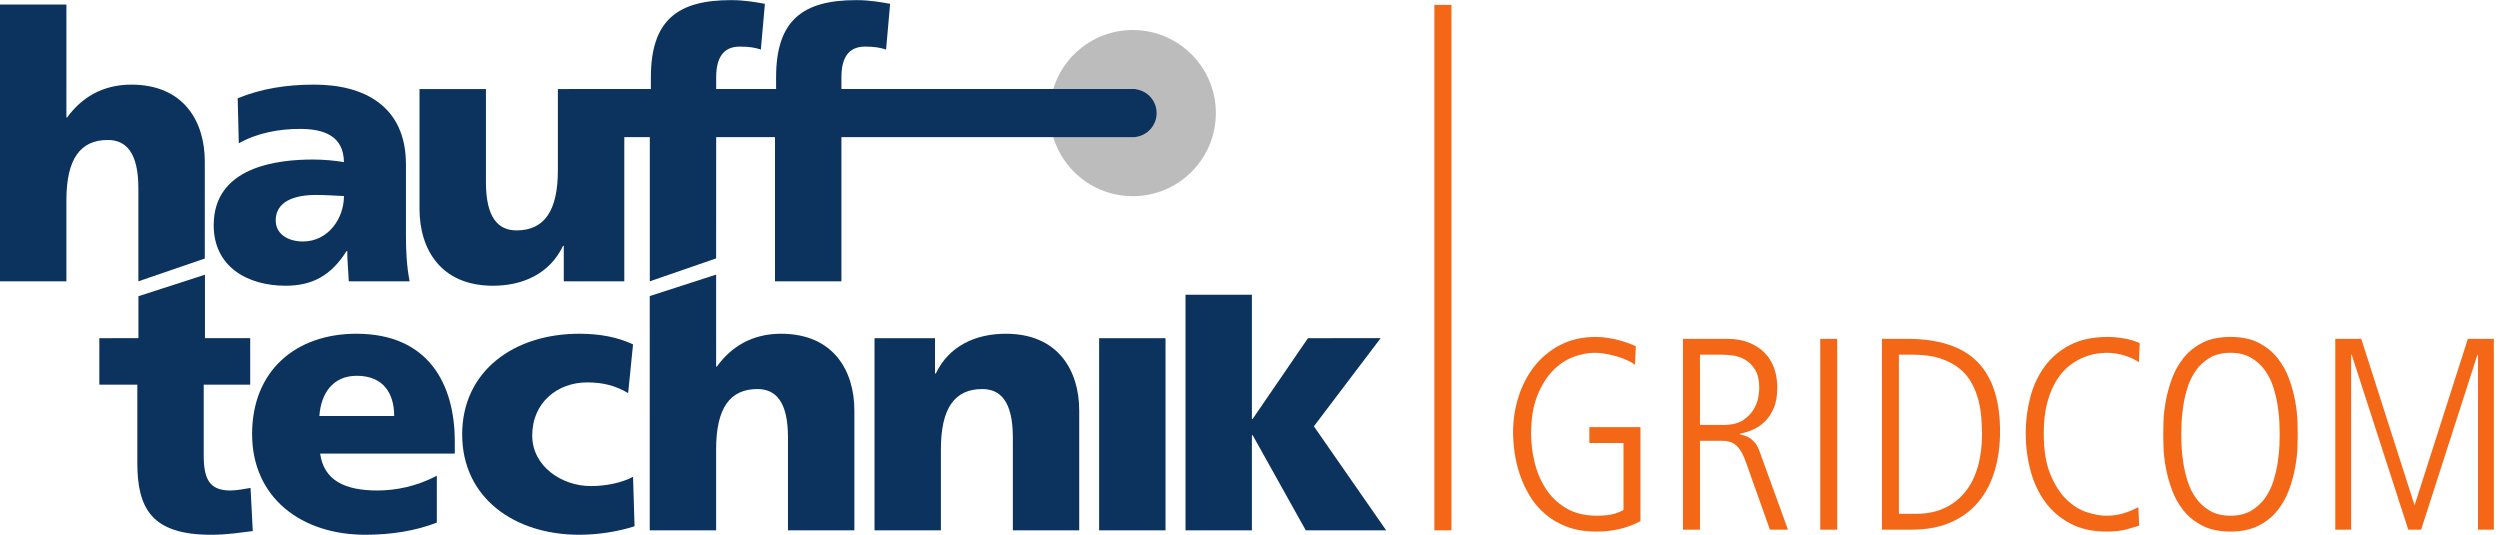
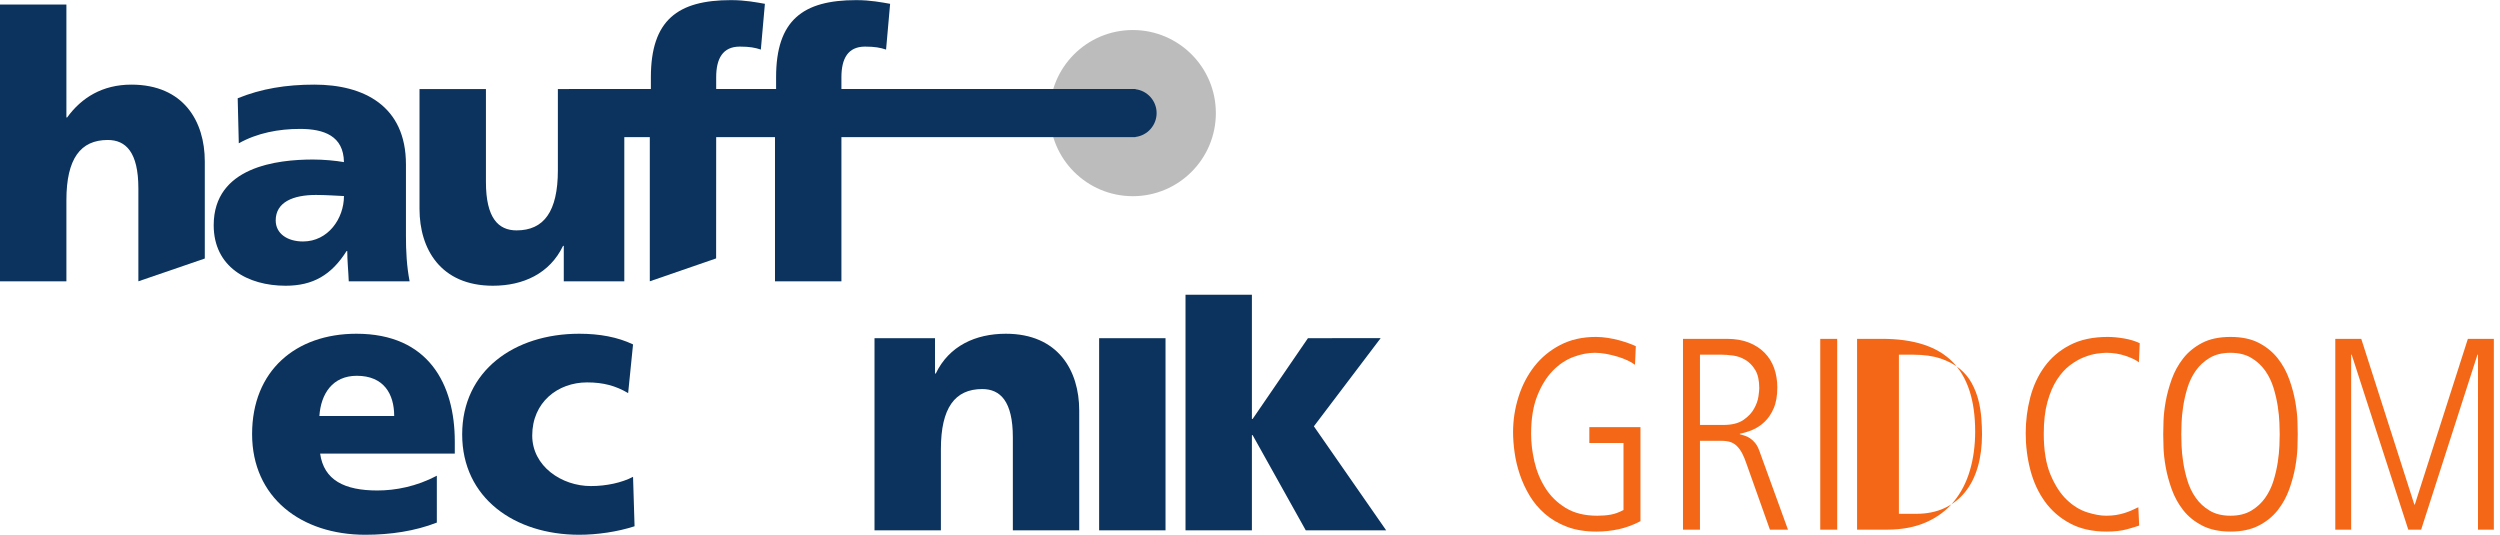
<svg xmlns="http://www.w3.org/2000/svg" xmlns:ns1="http://sodipodi.sourceforge.net/DTD/sodipodi-0.dtd" xmlns:ns2="http://www.inkscape.org/namespaces/inkscape" version="1.1" id="svg2" xml:space="preserve" width="2145.427" height="458.92" viewBox="0 0 2145.427 458.92" ns1:docname="Hauff_Gridcom_Logo_4C.eps">
  <defs id="defs6" />
  <ns1:namedview pagecolor="#ffffff" bordercolor="#666666" borderopacity="1" objecttolerance="10" gridtolerance="10" guidetolerance="10" ns2:pageopacity="0" ns2:pageshadow="2" ns2:window-width="640" ns2:window-height="480" id="namedview4" />
  <g id="g10" ns2:groupmode="layer" ns2:label="ink_ext_XXXXXX" transform="matrix(1.333,0,0,-1.333,0,458.92)">
    <g id="g12" transform="scale(0.1)">
      <path d="m 7632.23,28.59 h 427.4 V 641.219 h 4.77 L 8406.36,28.59 h 517.62 l -465.36,669.609 429.8,567.481 H 8420.5 L 8064.4,745.691 h -4.77 V 1545.3 h -427.4 V 28.59" style="fill:#0b335e;fill-opacity:1;fill-rule:nonzero;stroke:none" id="path14" />
      <path d="m 7076.04,28.59 h 427.48 V 1265.68 H 7076.04 V 28.59" style="fill:#0b335e;fill-opacity:1;fill-rule:nonzero;stroke:none" id="path16" />
      <path d="M 5630.02,28.59 H 6057.4 V 551.031 c 0,265.938 90.24,387.051 265.99,387.051 116.26,0 197.22,-78.363 197.22,-311.051 V 28.59 H 6947.9 V 800.289 c 0,256.381 -135.28,493.891 -472.5,493.891 -194.71,0 -365.77,-78.28 -451.08,-256.34 h -4.85 v 227.84 H 5630.02 V 28.59" style="fill:#0b335e;fill-opacity:1;fill-rule:nonzero;stroke:none" id="path18" />
-       <path d="m 4182.88,28.59 h 427.51 V 551.031 c 0,265.938 90.11,387.051 265.61,387.051 116.32,0 196.89,-78.363 196.89,-311.051 V 28.59 H 5500.4 V 800.289 c 0,256.381 -135.28,493.891 -472.39,493.891 -185.31,0 -320.35,-83.05 -412.88,-211.44 h -4.74 l -0.06,592.2 -427.45,-138.2 V 28.59" style="fill:#0b335e;fill-opacity:1;fill-rule:nonzero;stroke:none" id="path20" />
      <path d="m 4075.52,1225.43 c -99.48,47.41 -215.72,68.75 -346.81,68.75 -416.91,0 -753.23,-237.52 -753.23,-648.192 0,-408.359 336.32,-645.976 753.23,-645.976 116.48,0 247.33,19.117 356.56,54.758 l -9.75,318.2 c -72.86,-38.117 -172.15,-59.43 -271.55,-59.43 -189.13,0 -377.54,128.262 -377.54,325.359 0,213.633 164.19,341.961 353.18,341.961 104.27,0 184.35,-21.437 264.33,-68.961 l 31.58,313.532" style="fill:#0b335e;fill-opacity:1;fill-rule:nonzero;stroke:none" id="path22" />
      <path d="m 2056.14,764.738 c 9.7,142.453 84.36,258.742 240.84,258.742 173.3,0 240.73,-116.289 240.73,-258.742 z M 2927.87,522.48 v 78.258 c 0,368.192 -168.63,693.452 -633.37,693.452 -389.96,0 -671.51,-237.52 -671.51,-645.85 0,-408.469 315.2,-648.328 729.3,-648.328 161.36,0 320.19,23.758 460.02,78.418 V 380.09 c -130.21,-68.879 -264.95,-95.012 -382.85,-95.012 -211.93,0 -344.35,66.563 -368.47,237.402 h 866.88" style="fill:#0b335e;fill-opacity:1;fill-rule:nonzero;stroke:none" id="path24" />
-       <path d="M 639.477,966.5 H 884.078 V 463.16 C 884.078,168.77 976.773,0 1359,0 c 106.78,0 187.57,14.359 268.31,23.762 l -14.23,277.847 c -42.75,-7.007 -87.9,-16.519 -130.7,-16.519 -135.29,0 -170.82,75.859 -170.82,225.48 V 966.5 h 299.21 v 299.18 h -291.33 v 408.57 L 891.16,1535.78 v -270.1 H 639.477 V 966.5" style="fill:#0b335e;fill-opacity:1;fill-rule:nonzero;stroke:none" id="path26" />
      <path d="m 6757.91,2714.68 c 0,295.45 239.4,534.76 534.87,534.76 295.39,0 534.81,-239.31 534.81,-534.76 0,-295.39 -239.42,-534.95 -534.81,-534.95 -295.47,0 -534.87,239.56 -534.87,534.95" style="fill:#bdbcbc;fill-opacity:1;fill-rule:nonzero;stroke:none" id="path28" />
      <path d="m 7310.41,2868.23 v 1.4 H 5416.95 v 75.74 c 0,121.17 42.67,197.33 152.04,197.33 64.06,0 99.7,-7.17 135.42,-19.16 l 26.05,294.6 c -54.69,9.49 -125.77,23.79 -218.44,23.79 -342.04,0 -515.63,-128.23 -515.63,-496.56 v -75.74 h -385.67 v 75.74 c 0,121.17 42.86,197.33 151.96,197.33 64.36,0 99.95,-7.17 135.53,-19.16 l 26.08,294.6 c -54.58,9.49 -125.88,23.79 -218.47,23.79 -342.04,0 -515.55,-128.23 -515.55,-496.56 v -75.74 h -527.84 v -309.67 h 520.89 v -928.24 l 427,147.43 0.38,780.81 h 378.6 v -928.24 h 427.65 v 928.24 h 1870.62 c 1.28,-0.03 2.54,-0.19 3.82,-0.19 1.28,0 2.5,0.16 3.78,0.19 h 15.24 v 1.09 c 76.37,9.42 135.74,74.63 135.74,153.62 0,78.96 -59.37,144.13 -135.74,153.56" style="fill:#0b335e;fill-opacity:1;fill-rule:nonzero;stroke:none" id="path30" />
      <path d="m 4019.24,2869.53 h -427.68 v -522.69 c 0,-266.07 -90.19,-387.27 -265.96,-387.27 -116.43,0 -197.19,78.31 -197.19,311.22 v 598.74 h -427.6 v -772.2 c 0,-256.56 135.29,-494.1 472.69,-494.1 194.77,0 365.85,78.33 451.27,256.56 h 4.8 V 1631.7 h 389.67 v 1237.83" style="fill:#0b335e;fill-opacity:1;fill-rule:nonzero;stroke:none" id="path32" />
      <path d="m 1774.94,2023.61 c 0,118.93 113.89,164.08 258.74,164.08 64.17,0 125.99,-4.79 180.68,-7.05 0,-145.18 -102.26,-292.48 -263.67,-292.48 -99.84,0 -175.75,50.03 -175.75,135.45 m 862.11,-391.9 c -18.83,97.49 -23.62,194.63 -23.62,292.17 v 460.95 c 0,377.62 -273.13,513.12 -589.26,513.12 -182.94,0 -341.9,-26.1 -493.91,-87.9 l 7.05,-289.88 c 118.78,66.62 256.57,92.69 394.28,92.69 154.35,0 280.26,-45.06 282.77,-213.78 -54.69,9.56 -130.68,16.65 -199.53,16.65 -228.12,0 -639.07,-45.21 -639.07,-422.91 0,-268.44 218.61,-389.61 463.21,-389.61 175.86,0 294.57,68.93 392.12,223.13 h 4.58 c 0,-63.98 7.14,-128.09 9.59,-194.63 h 391.79" style="fill:#0b335e;fill-opacity:1;fill-rule:nonzero;stroke:none" id="path34" />
      <path d="m 0,1631.71 h 427.512 v 522.74 c 0,266.07 90.355,387.16 266.074,387.16 116.426,0 197.242,-78.42 197.242,-311.17 v -598.73 l 427.652,146.75 v 625.36 c 0,256.7 -135.5,494.13 -472.91,494.13 -185.226,0 -320.511,-83.24 -413.316,-211.38 h -4.742 v 726.91 H 0 V 1631.71" style="fill:#0b335e;fill-opacity:1;fill-rule:nonzero;stroke:none" id="path36" />
-       <path d="M 9289.31,3411.36 V 28.559" style="fill:none;stroke:#f36717;stroke-width:110;stroke-linecap:butt;stroke-linejoin:miter;stroke-miterlimit:4;stroke-dasharray:none;stroke-opacity:1" id="path38" />
      <path d="m 10232,692.879 h 329.1 V 87.441 c -44.6,-23.48 -90.4,-40.48 -137.3,-51.043 -46.9,-10.559 -95.6,-15.84 -146.1,-15.84 -71.5,0 -134.6,10.281 -189.2,30.801 -54.5,20.52 -101.77,48.102 -141.65,82.719 -39.9,34.602 -73.04,73.922 -99.44,117.922 -26.4,44 -47.52,89.762 -63.36,137.281 -15.84,47.52 -27,94.739 -33.44,141.68 -6.46,46.918 -9.68,89.758 -9.68,128.48 0,78.598 11.71,154.879 35.2,228.797 23.46,73.922 57.47,139.312 102.08,196.242 44.58,56.9 100.02,102.66 166.29,137.28 66.3,34.6 142.9,51.92 229.7,51.92 24.6,0 50.2,-2.06 76.6,-6.16 26.4,-4.13 51.3,-9.4 74.8,-15.84 23.4,-6.46 44.5,-13.2 63.3,-20.24 18.8,-7.04 32.9,-12.92 42.3,-17.6 l -5.3,-119.68 c -11.8,9.38 -27.6,18.76 -47.5,28.16 -20,9.38 -41.7,17.6 -65.2,24.64 -23.4,7.04 -47.8,12.9 -73,17.6 -25.2,4.68 -49.6,7.04 -73,7.04 -44.6,0 -91,-9.1 -139.1,-27.28 -48.1,-18.2 -92.1,-47.82 -131.97,-88.88 -39.9,-41.08 -73.04,-94.768 -99.44,-161.042 -26.4,-66.296 -39.6,-148.136 -39.6,-245.519 0,-56.32 7.04,-115.277 21.12,-176.879 14.08,-61.602 37.54,-118.52 70.4,-170.719 32.83,-52.222 76.59,-95.043 131.09,-128.48 54.6,-33.442 122.3,-50.16 203.3,-50.16 31.7,0 60.7,2.339 87.1,7.039 26.4,4.679 53.7,14.66 81.9,29.922 v 431.199 h -220 v 102.078" style="fill:#f36717;fill-opacity:1;fill-rule:nonzero;stroke:none" id="path40" />
      <path d="m 10944.1,706.961 h 149.5 c 55.2,0 98.3,10.559 129.4,31.68 31.1,21.121 54.3,45.461 69.5,73.039 15.3,27.558 24.7,53.949 28.2,79.199 3.5,25.223 5.3,42.512 5.3,51.922 0,50.437 -8.8,90.039 -26.4,118.799 -17.6,28.74 -39.1,50.44 -64.3,65.12 -25.2,14.66 -51.6,23.76 -79.2,27.28 -27.6,3.52 -50.7,5.28 -69.5,5.28 h -142.5 z m -109.2,554.399 h 283.4 c 52.8,0 99.4,-7.92 139.9,-23.76 40.5,-15.84 74.5,-37.84 102.1,-66 27.5,-28.16 48.1,-61.33 61.6,-99.44 13.5,-38.14 20.2,-79.5 20.2,-124.078 0,-52.801 -7.6,-97.102 -22.9,-132.883 -15.2,-35.808 -34.9,-65.121 -58.9,-88 -24.1,-22.879 -50.2,-40.199 -78.3,-51.918 -28.2,-11.742 -55.2,-19.961 -81,-24.64 v -3.52 c 8.2,-2.359 18.2,-5.281 29.9,-8.801 11.7,-3.519 23.5,-9.101 35.2,-16.718 11.7,-7.641 22.9,-17.903 33.5,-30.801 10.5,-12.922 19.3,-29.34 26.4,-49.281 l 184.8,-508.641 h -116.2 L 11245,453.52 c -9.4,28.16 -19.1,51.621 -29,70.402 -10,18.758 -21.1,34.316 -33.5,46.637 -12.3,12.32 -26.4,21.121 -42.2,26.402 -15.8,5.277 -34.9,7.918 -57.2,7.918 h -139 V 32.879 h -109.2 V 1261.36" style="fill:#f36717;fill-opacity:1;fill-rule:nonzero;stroke:none" id="path42" />
      <path d="m 11718.6,1261.36 h 109.1 V 32.879 h -109.1 V 1261.36" style="fill:#f36717;fill-opacity:1;fill-rule:nonzero;stroke:none" id="path44" />
-       <path d="m 12224.9,134.961 h 112.7 c 68,0 128.5,12.32 181.3,36.961 52.8,24.637 97,59.238 132.8,103.84 35.8,44.578 62.8,98.258 81,161.039 18.2,62.758 27.3,132.879 27.3,210.32 0,31.68 -1.5,66.578 -4.4,104.719 -3,38.121 -9.1,75.961 -18.5,113.519 -9.4,37.539 -23.8,74.2 -43.1,110 -19.4,35.781 -45.5,67.151 -78.3,94.161 -32.9,26.98 -73.7,48.68 -122.4,65.12 -48.7,16.42 -107,24.64 -175.1,24.64 h -93.3 z m -109.1,1126.399 h 160.2 c 205.3,0 356.7,-49.28 454.1,-147.84 97.3,-98.56 146,-248.161 146,-448.801 0,-89.18 -11.1,-172.207 -33.4,-249.039 -22.3,-76.86 -56.6,-143.739 -103,-200.641 -46.3,-56.918 -105.6,-101.5 -177.7,-133.758 -72.2,-32.293 -157.5,-48.402 -256.1,-48.402 h -190.1 V 1261.36" style="fill:#f36717;fill-opacity:1;fill-rule:nonzero;stroke:none" id="path46" />
+       <path d="m 12224.9,134.961 h 112.7 c 68,0 128.5,12.32 181.3,36.961 52.8,24.637 97,59.238 132.8,103.84 35.8,44.578 62.8,98.258 81,161.039 18.2,62.758 27.3,132.879 27.3,210.32 0,31.68 -1.5,66.578 -4.4,104.719 -3,38.121 -9.1,75.961 -18.5,113.519 -9.4,37.539 -23.8,74.2 -43.1,110 -19.4,35.781 -45.5,67.151 -78.3,94.161 -32.9,26.98 -73.7,48.68 -122.4,65.12 -48.7,16.42 -107,24.64 -175.1,24.64 h -93.3 z m -109.1,1126.399 c 205.3,0 356.7,-49.28 454.1,-147.84 97.3,-98.56 146,-248.161 146,-448.801 0,-89.18 -11.1,-172.207 -33.4,-249.039 -22.3,-76.86 -56.6,-143.739 -103,-200.641 -46.3,-56.918 -105.6,-101.5 -177.7,-133.758 -72.2,-32.293 -157.5,-48.402 -256.1,-48.402 h -190.1 V 1261.36" style="fill:#f36717;fill-opacity:1;fill-rule:nonzero;stroke:none" id="path46" />
      <path d="m 13771.7,59.281 c -16.4,-5.891 -42.5,-13.812 -78.3,-23.762 -35.8,-9.949 -79.5,-14.961 -131.1,-14.961 -91.5,0 -170.2,17.602 -235.8,52.801 -65.8,35.2 -119.7,82.11 -162,140.801 -42.2,58.66 -73.3,126.11 -93.2,202.399 -20,76.261 -30,155.461 -30,237.601 0,78.59 9.7,155.16 29.1,229.68 19.3,74.5 50.1,140.8 92.4,198.88 42.2,58.08 96.8,104.42 163.7,139.04 66.8,34.6 147.8,51.92 242.8,51.92 31.7,0 66.6,-3.25 104.7,-9.68 38.2,-6.46 71.9,-16.72 101.3,-30.8 L 13770,1110 c -8.2,7.04 -19.7,14.08 -34.3,21.12 -14.7,7.04 -31.5,13.78 -50.2,20.24 -18.8,6.44 -38.7,11.44 -59.8,14.96 -21.2,3.52 -42.9,5.28 -65.2,5.28 -14,0 -34,-1.76 -59.8,-5.28 -25.8,-3.52 -53.7,-11.16 -83.6,-22.88 -29.9,-11.74 -60.2,-29.04 -90.6,-51.92 -30.6,-22.88 -58.4,-53.68 -83.7,-92.399 -25.2,-38.723 -45.7,-86.543 -61.5,-143.441 -15.9,-56.93 -23.8,-125.258 -23.8,-205.039 0,-106.782 14.4,-194.481 43.1,-263.121 28.8,-68.641 63.6,-122.622 104.7,-161.918 41.1,-39.332 84.8,-66.301 131.2,-80.961 46.3,-14.68 87.1,-22 122.3,-22 23.4,0 44.2,1.461 62.5,4.398 18.1,2.922 35.2,6.742 51,11.441 15.8,4.668 31.4,10.258 46.6,16.719 15.3,6.442 31.1,13.781 47.6,22 l 5.2,-117.918" style="fill:#f36717;fill-opacity:1;fill-rule:nonzero;stroke:none" id="path48" />
      <path d="m 14042.8,647.121 c 0,-16.449 0.5,-40.781 1.7,-73.043 1.2,-32.277 4.7,-67.758 10.6,-106.476 5.8,-38.723 14.9,-78.321 27.2,-118.801 12.4,-40.481 30.2,-77.442 53.7,-110.879 23.5,-33.442 53.4,-61.024 89.8,-82.723 36.3,-21.719 81,-32.558 133.8,-32.558 52.7,0 97.3,10.839 133.7,32.558 36.4,21.699 66.3,49.281 89.8,82.723 23.4,33.437 41.3,70.398 53.7,110.879 12.3,40.48 21.4,80.078 27.2,118.801 5.9,38.718 9.4,74.199 10.6,106.476 1.1,32.262 1.8,56.594 1.8,73.043 0,16.418 -0.7,40.758 -1.8,73.039 -1.2,32.262 -4.7,67.762 -10.6,106.481 -5.8,38.718 -14.9,78.32 -27.2,118.8 -12.4,40.481 -30.3,77.439 -53.7,110.879 -23.5,33.44 -53.4,60.99 -89.8,82.72 -36.4,21.7 -81,32.56 -133.7,32.56 -52.8,0 -97.5,-10.86 -133.8,-32.56 -36.4,-21.73 -66.3,-49.28 -89.8,-82.72 -23.5,-33.44 -41.3,-70.398 -53.7,-110.879 -12.3,-40.48 -21.4,-80.082 -27.2,-118.8 -5.9,-38.719 -9.4,-74.219 -10.6,-106.481 -1.2,-32.281 -1.7,-56.621 -1.7,-73.039 z m -116.2,0 c 0,17.598 0.6,45.457 1.8,83.598 1.1,38.121 5.8,80.351 14,126.722 8.2,46.34 21.2,94.161 38.7,143.439 17.7,49.28 42.3,94.16 74,134.64 31.7,40.48 72.1,73.62 121.4,99.44 49.3,25.8 110.3,38.72 183.1,38.72 72.7,0 133.7,-12.92 183,-38.72 49.3,-25.82 89.7,-58.96 121.4,-99.44 31.7,-40.48 56.3,-85.36 74,-134.64 17.6,-49.278 30.5,-97.099 38.7,-143.439 8.2,-46.371 12.9,-88.601 14,-126.722 1.2,-38.141 1.8,-66 1.8,-83.598 0,-17.601 -0.6,-45.48 -1.8,-83.601 -1.1,-38.141 -5.8,-80.379 -14,-126.719 -8.2,-46.371 -21.1,-94.16 -38.7,-143.442 -17.7,-49.281 -42.3,-94.16 -74,-134.64 -31.7,-40.481 -72.4,-73.641 -122.3,-99.438 -49.9,-25.82 -110.6,-38.723 -182.1,-38.723 -71.6,0 -132.3,12.902 -182.2,38.723 -49.9,25.797 -90.6,58.957 -122.3,99.438 -31.7,40.48 -56.3,85.359 -74,134.64 -17.5,49.282 -30.5,97.071 -38.7,143.442 -8.2,46.34 -12.9,88.578 -14,126.719 -1.2,38.121 -1.8,66 -1.8,83.601" style="fill:#f36717;fill-opacity:1;fill-rule:nonzero;stroke:none" id="path50" />
      <path d="m 15034.3,1261.36 h 167.2 L 15543,194.801 h 3.5 l 341.4,1066.559 h 167.2 V 32.879 h -102 V 1159.28 h -3.6 L 15587,32.879 h -82.7 L 15139.9,1159.28 h -3.5 V 32.879 h -102.1 V 1261.36" style="fill:#f36717;fill-opacity:1;fill-rule:nonzero;stroke:none" id="path52" />
    </g>
  </g>
</svg>